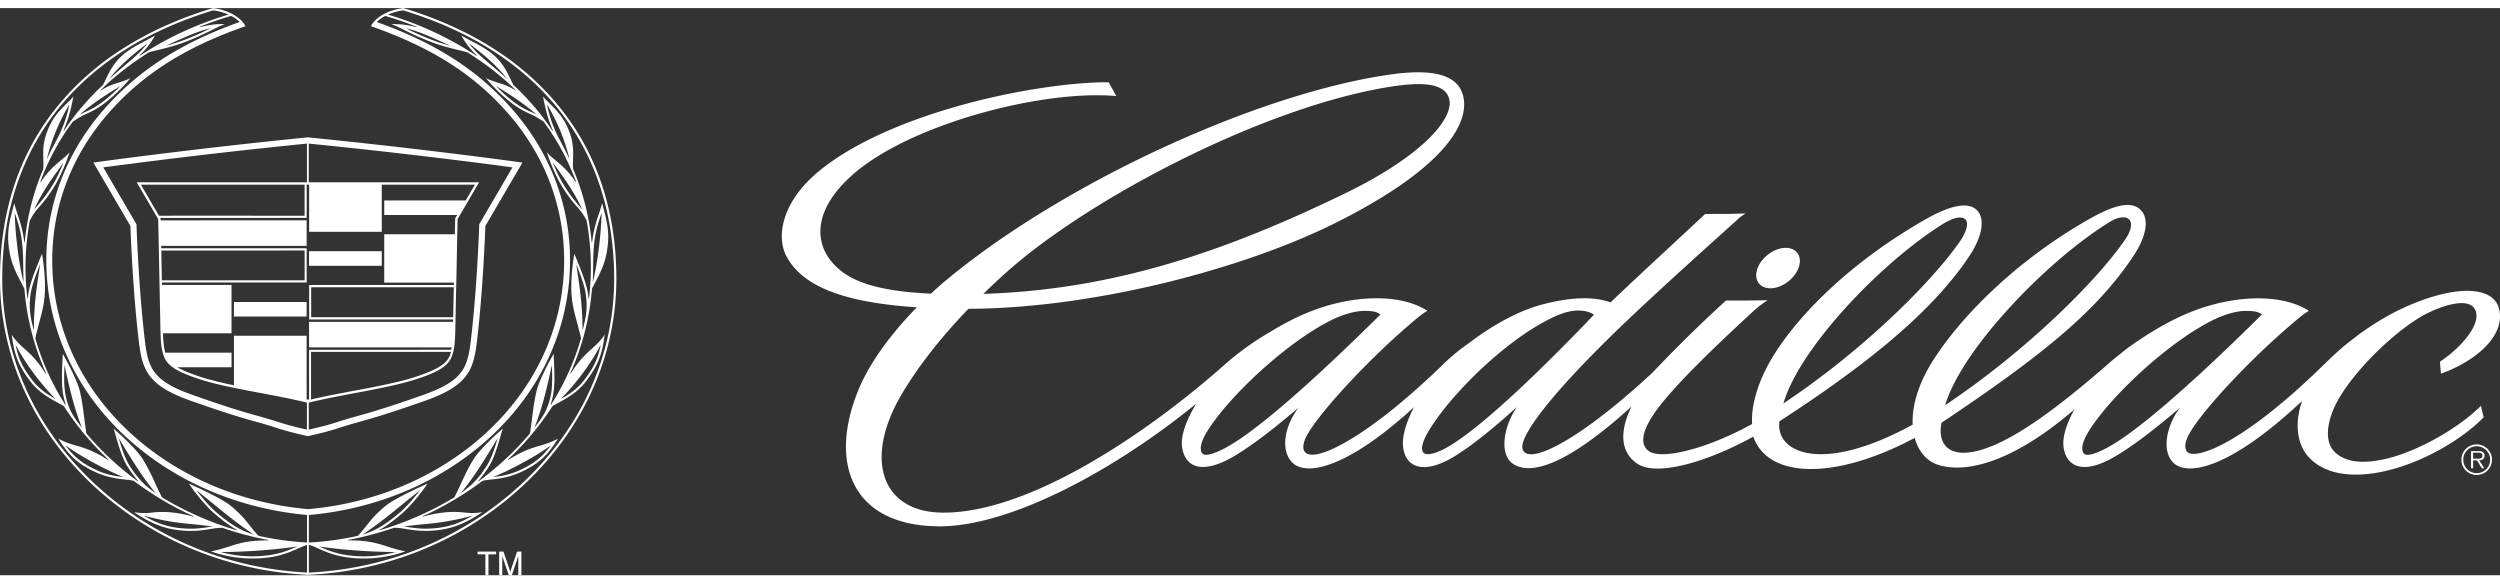
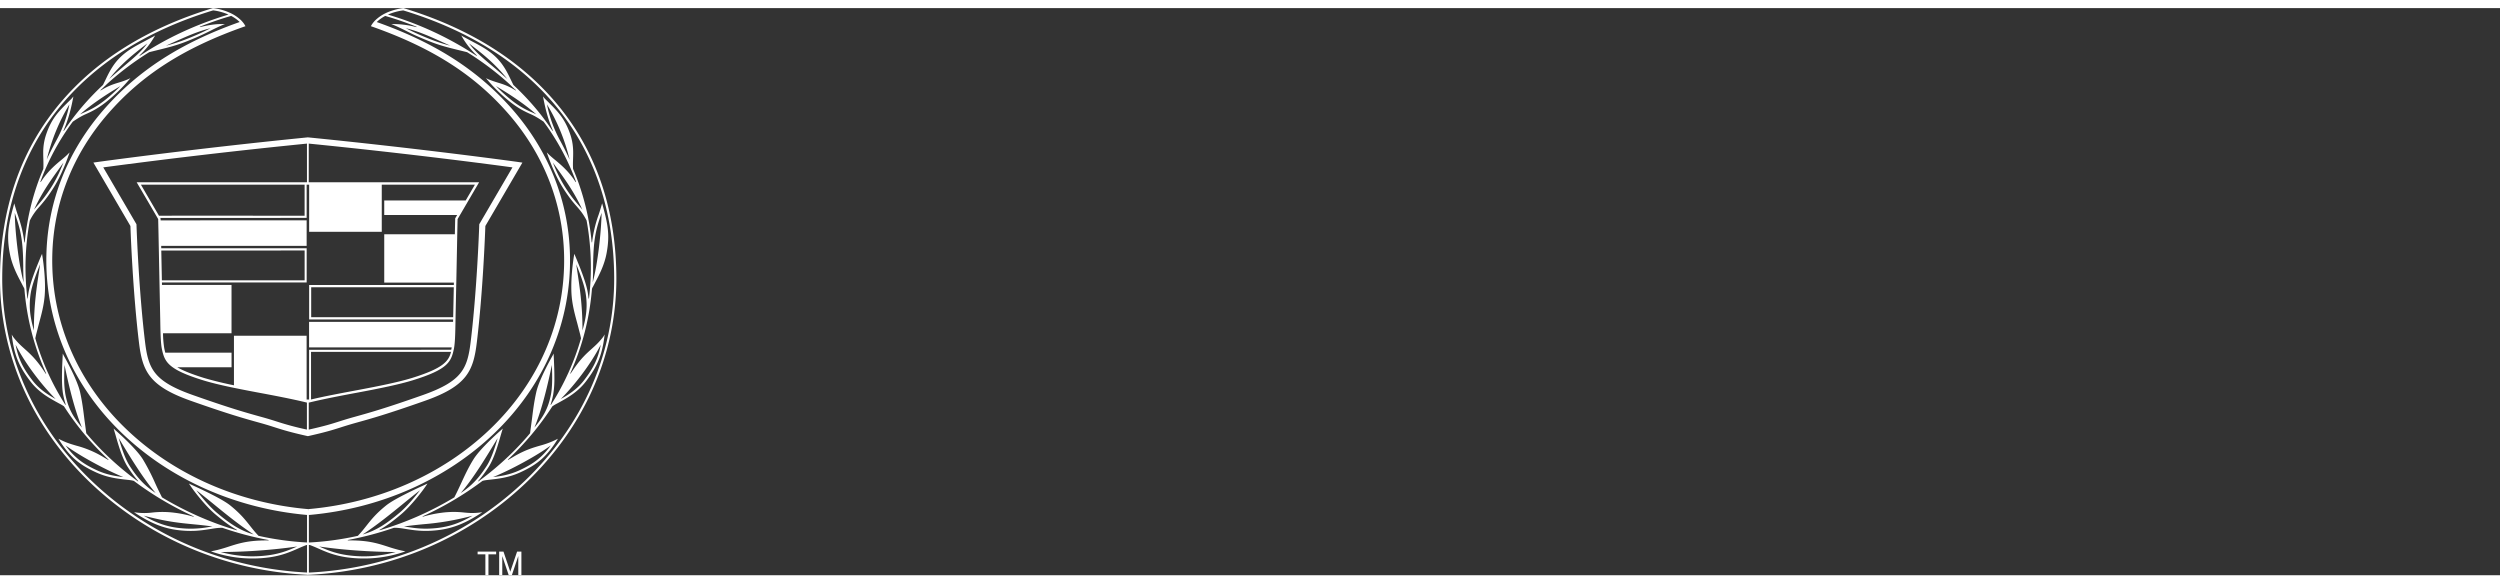
<svg xmlns="http://www.w3.org/2000/svg" viewBox="0 0 101.975 23.133" width="120" height="28">
  <rect x="0" y="0" width="101.975" height="23.133" fill="#333333" stroke="none" />
-   <path fill="#ffffff" d="M100.4 18.419a.624.624 0 111.248.002.624.624 0 01-1.248-.002zm1.173 0a.548.548 0 10-.547.55.547.547 0 00.547-.55zm-.238.35h-.101l-.199-.322h-.157v.322h-.085v-.698h.304c.059 0 .118.003.17.034.052.03.078.091.078.15 0 .137-.096.188-.22.191l.21.323zm-.326-.389c.098 0 .25.017.25-.125 0-.108-.095-.121-.181-.121h-.199v.247h.13zM9.542 11.987h2.965v.593H9.542zm3.064-2.07h2.966v.593h-2.966z" />
  <path fill="#ffffff" d="M21.051 6.265c-.037-.005-3.811-.526-8.494-.993-4.682.467-8.455.988-8.492.993l-.256.036L5.32 8.888c.012.348.1 2.699.347 4.74.141 1.166.395 1.781 2.11 2.388 1.554.549 2.203.729 2.831.903.26.072.438.129.61.184.31.099.602.192 1.301.349l.041.008.037-.008c.7-.157.992-.25 1.302-.349.172-.055.35-.111.61-.184.627-.174 1.276-.354 2.831-.903 1.716-.606 1.97-1.222 2.111-2.388.246-2.041.335-4.392.347-4.74l1.511-2.586-.258-.037zm-5.479 2.859V7.203h3.799l-.376.644h-3.322v.593h2.974l-.08.137-.014.647h-2.88v1.973l2.84-.001-.002.099H12.61v1.404h5.873l-.002.098h-5.874v1.042h5.819c-.001.01-.015.075-.02.097l-5.798.001v2.028h-.1l-.001-2.602H9.543v2.022a14.191 14.191 0 01-1.235-.303c-.513-.16-.851-.299-1.079-.433h2.216v-.594H6.742a3.725 3.725 0 01-.043-.187 4.356 4.356 0 01-.05-.604h2.795v-1.973H6.607a3.27 3.27 0 00-.002-.099h5.904V9.795l-5.932.001a3.14 3.14 0 00-.002-.098l5.933-.001V8.656l-5.955.003s-.005-.088-.012-.099l5.967-.003V7.203h.102v1.921h2.962zm-2.885 6.841v-1.944h5.711c-.099.383-.316.668-1.584 1.063-.569.177-1.402.342-2.142.481-.75.141-1.44.269-1.985.4zm5.798-3.358h-5.792v-1.221h5.817l-.025 1.221zM5.748 7.203h6.677v1.266c-.172 0-4.915-.003-5.94 0l-.737-1.266zm6.678 3.9H6.603l-.024-1.215 5.847-.001v1.216zm-1.752 5.576c-.624-.173-1.269-.352-2.814-.898-1.598-.565-1.812-1.073-1.946-2.183-.248-2.051-.336-4.452-.345-4.719l-.003-.063-1.354-2.319a254.41 254.41 0 018.309-.97v1.576H5.574l.878 1.502.013.57.041 2.07.031 1.502c.008.481.016.89.063 1.142.112.533.228.841 1.676 1.29.562.175 1.365.336 2.153.484.782.146 1.513.286 2.09.428v1.101a11.827 11.827 0 01-1.227-.328c-.172-.054-.352-.112-.618-.185zm8.875-7.863l-.002.063c-.009.267-.098 2.668-.346 4.719-.134 1.109-.347 1.617-1.946 2.183-1.546.546-2.191.725-2.814.898-.266.074-.445.131-.619.186-.294.094-.575.183-1.228.328v-1.1c.579-.142 1.31-.283 2.094-.429.788-.148 1.591-.31 2.153-.484 1.448-.449 1.563-.757 1.676-1.29.047-.252.055-.66.063-1.142l.031-1.502h.001l.041-2.07.013-.57.878-1.502h-6.95V5.527c4.185.417 7.65.88 8.309.97l-1.354 2.319zM12.524 20.501h.075v2.593h-.075z" />
-   <path fill="#ffffff" d="M12.577 23.023l-.069-.001c-3.297-.167-6.402-1.485-8.745-3.713C1.38 17.042.075 14.085.091 10.982.117 5.639 3.171 1.772 8.693.093c.191.021.417.082.604.161l.021.009-.087.028C7.94.688 6.751 1.247 5.7 1.949l-.011-.014c.27-.257.457-.498.639-.82l-.064.04-.043.023-.33.177c-.354.188-.635.336-.909.58-.358.319-.531.682-.684 1.002l-.097.197c-.301.282-.587.58-.85.887a10.01 10.01 0 00-.747.989l-.016-.009c.223-.513.317-.938.406-1.397l-.074.088-.05.051-.013.011-.003.004-.089.088c-.376.373-.673.668-.891 1.333a2.259 2.259 0 00-.111.74c0 .083.002.163.005.243.002.074.004.145.004.216 0 .062-.001.123-.006.184-.403.942-.659 1.95-.758 2.996H.991c-.058-.5-.17-.835-.269-1.131a8.269 8.269 0 01-.14-.462l-.047.172c-.13.472-.203.824-.203 1.204 0 .206.021.42.068.667.091.484.302.881.471 1.201l.124.241c.096 1.205.396 2.368.889 3.458l-.015.008-.144-.214c-.288-.414-.504-.607-.713-.795-.134-.12-.261-.233-.397-.397l-.013-.016-.007-.008-.052-.066a.994.994 0 01-.064-.106c.091.811.281 1.286.766 1.919.332.434.76.67 1.073.842l.076.042c.082.044.16.086.216.127a11.38 11.38 0 001.817 2.175l-.01.014-.267-.159a4.23 4.23 0 00-1.029-.424c-.178-.052-.347-.101-.542-.189l-.196-.094c.437.707.816 1.044 1.545 1.375.452.205.851.251 1.171.288l.064.007c.116.013.225.024.299.05a13.09 13.09 0 002.443 1.447l-.005.016a4.553 4.553 0 00-.771-.164 3.735 3.735 0 00-.917-.01 2.582 2.582 0 01-.671-.003l-.074-.009c.667.445 1.197.659 1.819.732.566.066.944.007 1.249-.04l.086-.014c.154-.025.3-.048.453-.042.619.214 1.251.381 1.88.497l-.001.017a5.95 5.95 0 00-.357.005c-.579.025-.912.133-1.264.246a6.844 6.844 0 01-.451.134l-.141.032-.042.008H8.7l-.096.021a5.071 5.071 0 002.367.246c.531-.073.881-.228 1.19-.364.123-.054.233-.102.345-.142l.072-.004-.002-.099h-.067a12.073 12.073 0 01-1.963-.271c-.144-.15-.251-.287-.355-.418-.188-.238-.383-.485-.798-.821-.229-.185-.747-.461-1.583-.844l-.104-.05c.2.315.682.923 1.078 1.257.353.297.616.487.879.633l-.008.017a13.166 13.166 0 01-3.046-1.343 13.807 13.807 0 01-.287-.595 8.563 8.563 0 00-.492-.953c-.245-.396-.873-.971-1.132-1.2l-.064-.06.08.27c.114.401.271.951.501 1.306.15.231.285.412.425.569l-.012.013a12.793 12.793 0 01-.901-.725c-.435-.385-.84-.801-1.208-1.24l-.079-.589c-.044-.357-.085-.694-.174-1.09-.104-.461-.502-1.197-.668-1.493l-.038-.079-.011.241c-.01.208-.022.47-.022.729 0 .252.011.502.048.696.028.149.063.287.108.42l-.016.007a10.215 10.215 0 01-1.227-2.716l.033-.149.122-.474c.1-.369.195-.719.228-1.124.008-.104.013-.221.013-.345 0-.381-.039-.839-.111-1.289l-.01-.064-.039.089c-.151.361-.433 1.034-.509 1.474a3.358 3.358 0 00-.035.262h-.014a10.475 10.475 0 01.099-3.184 2.46 2.46 0 01.392-.563c.143-.165.306-.351.549-.731.249-.388.472-.874.682-1.483a5.794 5.794 0 00-.105.104c-.07.067-.151.134-.235.204-.213.177-.479.396-.742.759l-.098.144-.015-.007a9.677 9.677 0 011.324-2.458c.217-.147.357-.229.516-.301.231-.104.47-.212.83-.49a6.76 6.76 0 001.006-.986L5.23 2.9a3.82 3.82 0 01-.413.145c-.213.067-.398.123-.709.315l-.011-.013.017-.016s.023-.023.026-.019l.23-.222a11.802 11.802 0 011.718-1.293l.432-.107c.356-.088.692-.171 1.127-.345.488-.195.713-.309.895-.4l.034-.017c.148-.074.389-.196.604-.278h-.159c-.265.004-.515.04-.863.126V.775l-.004.001V.77L8.147.76c.359-.144.732-.275 1.108-.391l.01-.002.161-.048.003-.001.004.002c.129.069.244.151.333.238l.01.01-.014.004c-2.376.842-4.128 1.97-5.514 3.551-1.491 1.701-2.306 3.759-2.356 5.949-.062 2.73 1.042 5.319 3.108 7.29 1.966 1.876 4.633 3.052 7.509 3.311h.066v-.236c-2.839-.246-5.47-1.4-7.409-3.249-2.017-1.924-3.094-4.449-3.033-7.11.049-2.133.843-4.138 2.296-5.796C5.777 2.744 7.475 1.624 10.012.738l-.001-.003a.521.521 0 00-.043-.074L9.965.656a1.155 1.155 0 00-.121-.149A1.592 1.592 0 009.418.21a2.349 2.349 0 00-.6-.192L8.736.005 8.683 0C6 .815 3.936 2.121 2.472 3.851.846 5.773.014 8.172 0 10.982c-.016 3.135 1.304 6.122 3.716 8.408 2.369 2.245 5.506 3.568 8.834 3.726h.022l.005-.093zM.984 11.428l-.024-.074.023.059a.066.066 0 01.001.015zm11.138 10.533c-.303.134-.646.285-1.164.356a4.836 4.836 0 01-1.95-.13 23.26 23.26 0 003.114-.226zm-3.411-1.732c.522.428 1.063.864 1.635 1.24-.558-.158-.989-.453-1.505-.888-.29-.245-.609-.621-.833-.916.231.181.462.367.703.564zm-.046.916l-.143.021a4.083 4.083 0 01-1.225.04c-.504-.059-.918-.202-1.431-.501.92.242 1.446.294 1.999.348.248.024.503.049.8.092zm-3.79-3.552c.393.653.955 1.588 1.476 2.188-.452-.302-.731-.6-1.059-1.104-.197-.304-.34-.762-.449-1.138l.032.054zm.153 1.536c-.299-.036-.66-.088-1.062-.271-.59-.268-.948-.545-1.29-1.019.561.414 1.593.978 2.352 1.29zm-2.759-3.184c-.294-.164-.663-.389-.952-.767-.391-.511-.569-.879-.68-1.448.402.786 1.066 1.646 1.632 2.215zm.362-1.389c.155.747.392 1.783.712 2.553-.334-.405-.563-.756-.678-1.368a3.805 3.805 0 01-.046-.665c0-.178.006-.357.012-.52zm-1.034-3.837c-.097.632-.214 1.398-.214 2.371l.001.06c-.096-.34-.17-.667-.17-1.04 0-.16.014-.328.045-.51.057-.327.231-.791.378-1.152l-.04.271zm-.633.47C.759 10.43.614 9.127.602 8.352l.034.104c.115.344.245.735.288 1.375.018.263.021.482.024.691a13.339 13.339 0 00.016.667zm1.624-4.888c-.165.416-.32.729-.507 1.02-.24.374-.4.558-.541.72-.05.058-.1.116-.151.179.318-.689.667-1.177 1.007-1.648l.192-.271zm-.682-.123c.2-.813.505-1.556.925-2.25a5.185 5.185 0 01-.553 1.507c-.18.341-.285.551-.372.743zm3.005-2.999a6.507 6.507 0 01-.653.591c-.35.272-.584.377-.811.48-.06.027-.121.055-.183.085.554-.482 1.119-.831 1.514-1.074l.133-.082zm.199-.856c-.291.245-.486.413-.659.569.473-.604 1.014-1.028 1.396-1.325l.161-.126c-.225.306-.475.524-.898.882zM8.592.819L8.5.864a9.413 9.413 0 01-.886.396 6.663 6.663 0 01-.847.274c.121-.053.24-.106.356-.159.5-.226.947-.427 1.469-.556z" />
+   <path fill="#ffffff" d="M12.577 23.023l-.069-.001c-3.297-.167-6.402-1.485-8.745-3.713C1.38 17.042.075 14.085.091 10.982.117 5.639 3.171 1.772 8.693.093c.191.021.417.082.604.161l.021.009-.087.028C7.94.688 6.751 1.247 5.7 1.949l-.011-.014c.27-.257.457-.498.639-.82l-.064.04-.043.023-.33.177c-.354.188-.635.336-.909.58-.358.319-.531.682-.684 1.002l-.097.197c-.301.282-.587.58-.85.887a10.01 10.01 0 00-.747.989l-.016-.009c.223-.513.317-.938.406-1.397l-.074.088-.05.051-.013.011-.003.004-.089.088c-.376.373-.673.668-.891 1.333a2.259 2.259 0 00-.111.74c0 .083.002.163.005.243.002.074.004.145.004.216 0 .062-.001.123-.006.184-.403.942-.659 1.95-.758 2.996H.991c-.058-.5-.17-.835-.269-1.131a8.269 8.269 0 01-.14-.462l-.047.172c-.13.472-.203.824-.203 1.204 0 .206.021.42.068.667.091.484.302.881.471 1.201l.124.241c.096 1.205.396 2.368.889 3.458l-.015.008-.144-.214c-.288-.414-.504-.607-.713-.795-.134-.12-.261-.233-.397-.397l-.013-.016-.007-.008-.052-.066a.994.994 0 01-.064-.106c.091.811.281 1.286.766 1.919.332.434.76.67 1.073.842l.076.042c.082.044.16.086.216.127a11.38 11.38 0 001.817 2.175l-.01.014-.267-.159a4.23 4.23 0 00-1.029-.424c-.178-.052-.347-.101-.542-.189l-.196-.094c.437.707.816 1.044 1.545 1.375.452.205.851.251 1.171.288l.064.007c.116.013.225.024.299.05a13.09 13.09 0 002.443 1.447l-.005.016a4.553 4.553 0 00-.771-.164 3.735 3.735 0 00-.917-.01 2.582 2.582 0 01-.671-.003l-.074-.009c.667.445 1.197.659 1.819.732.566.066.944.007 1.249-.04l.086-.014c.154-.025.3-.048.453-.042.619.214 1.251.381 1.88.497l-.001.017a5.95 5.95 0 00-.357.005c-.579.025-.912.133-1.264.246a6.844 6.844 0 01-.451.134l-.141.032-.042.008H8.7l-.096.021a5.071 5.071 0 002.367.246c.531-.073.881-.228 1.19-.364.123-.054.233-.102.345-.142l.072-.004-.002-.099h-.067a12.073 12.073 0 01-1.963-.271c-.144-.15-.251-.287-.355-.418-.188-.238-.383-.485-.798-.821-.229-.185-.747-.461-1.583-.844l-.104-.05c.2.315.682.923 1.078 1.257.353.297.616.487.879.633l-.008.017a13.166 13.166 0 01-3.046-1.343 13.807 13.807 0 01-.287-.595 8.563 8.563 0 00-.492-.953c-.245-.396-.873-.971-1.132-1.2l-.064-.06.08.27c.114.401.271.951.501 1.306.15.231.285.412.425.569l-.012.013a12.793 12.793 0 01-.901-.725c-.435-.385-.84-.801-1.208-1.24l-.079-.589c-.044-.357-.085-.694-.174-1.09-.104-.461-.502-1.197-.668-1.493l-.038-.079-.011.241c-.01.208-.022.47-.022.729 0 .252.011.502.048.696.028.149.063.287.108.42l-.016.007a10.215 10.215 0 01-1.227-2.716l.033-.149.122-.474c.1-.369.195-.719.228-1.124.008-.104.013-.221.013-.345 0-.381-.039-.839-.111-1.289l-.01-.064-.039.089c-.151.361-.433 1.034-.509 1.474a3.358 3.358 0 00-.035.262h-.014a10.475 10.475 0 01.099-3.184 2.46 2.46 0 01.392-.563c.143-.165.306-.351.549-.731.249-.388.472-.874.682-1.483a5.794 5.794 0 00-.105.104c-.07.067-.151.134-.235.204-.213.177-.479.396-.742.759l-.098.144-.015-.007a9.677 9.677 0 011.324-2.458c.217-.147.357-.229.516-.301.231-.104.47-.212.83-.49a6.76 6.76 0 001.006-.986L5.23 2.9a3.82 3.82 0 01-.413.145c-.213.067-.398.123-.709.315l-.011-.013.017-.016s.023-.023.026-.019l.23-.222a11.802 11.802 0 011.718-1.293l.432-.107c.356-.088.692-.171 1.127-.345.488-.195.713-.309.895-.4l.034-.017c.148-.074.389-.196.604-.278h-.159c-.265.004-.515.04-.863.126V.775l-.004.001V.77L8.147.76c.359-.144.732-.275 1.108-.391l.01-.002.161-.048.003-.001.004.002c.129.069.244.151.333.238l.01.01-.014.004c-2.376.842-4.128 1.97-5.514 3.551-1.491 1.701-2.306 3.759-2.356 5.949-.062 2.73 1.042 5.319 3.108 7.29 1.966 1.876 4.633 3.052 7.509 3.311h.066v-.236c-2.839-.246-5.47-1.4-7.409-3.249-2.017-1.924-3.094-4.449-3.033-7.11.049-2.133.843-4.138 2.296-5.796C5.777 2.744 7.475 1.624 10.012.738l-.001-.003L9.965.656a1.155 1.155 0 00-.121-.149A1.592 1.592 0 009.418.21a2.349 2.349 0 00-.6-.192L8.736.005 8.683 0C6 .815 3.936 2.121 2.472 3.851.846 5.773.014 8.172 0 10.982c-.016 3.135 1.304 6.122 3.716 8.408 2.369 2.245 5.506 3.568 8.834 3.726h.022l.005-.093zM.984 11.428l-.024-.074.023.059a.066.066 0 01.001.015zm11.138 10.533c-.303.134-.646.285-1.164.356a4.836 4.836 0 01-1.95-.13 23.26 23.26 0 003.114-.226zm-3.411-1.732c.522.428 1.063.864 1.635 1.24-.558-.158-.989-.453-1.505-.888-.29-.245-.609-.621-.833-.916.231.181.462.367.703.564zm-.046.916l-.143.021a4.083 4.083 0 01-1.225.04c-.504-.059-.918-.202-1.431-.501.92.242 1.446.294 1.999.348.248.024.503.049.8.092zm-3.79-3.552c.393.653.955 1.588 1.476 2.188-.452-.302-.731-.6-1.059-1.104-.197-.304-.34-.762-.449-1.138l.032.054zm.153 1.536c-.299-.036-.66-.088-1.062-.271-.59-.268-.948-.545-1.29-1.019.561.414 1.593.978 2.352 1.29zm-2.759-3.184c-.294-.164-.663-.389-.952-.767-.391-.511-.569-.879-.68-1.448.402.786 1.066 1.646 1.632 2.215zm.362-1.389c.155.747.392 1.783.712 2.553-.334-.405-.563-.756-.678-1.368a3.805 3.805 0 01-.046-.665c0-.178.006-.357.012-.52zm-1.034-3.837c-.097.632-.214 1.398-.214 2.371l.001.06c-.096-.34-.17-.667-.17-1.04 0-.16.014-.328.045-.51.057-.327.231-.791.378-1.152l-.04.271zm-.633.47C.759 10.43.614 9.127.602 8.352l.034.104c.115.344.245.735.288 1.375.018.263.021.482.024.691a13.339 13.339 0 00.016.667zm1.624-4.888c-.165.416-.32.729-.507 1.02-.24.374-.4.558-.541.72-.05.058-.1.116-.151.179.318-.689.667-1.177 1.007-1.648l.192-.271zm-.682-.123c.2-.813.505-1.556.925-2.25a5.185 5.185 0 01-.553 1.507c-.18.341-.285.551-.372.743zm3.005-2.999a6.507 6.507 0 01-.653.591c-.35.272-.584.377-.811.48-.06.027-.121.055-.183.085.554-.482 1.119-.831 1.514-1.074l.133-.082zm.199-.856c-.291.245-.486.413-.659.569.473-.604 1.014-1.028 1.396-1.325l.161-.126c-.225.306-.475.524-.898.882zM8.592.819L8.5.864a9.413 9.413 0 01-.886.396 6.663 6.663 0 01-.847.274c.121-.053.24-.106.356-.159.5-.226.947-.427 1.469-.556z" />
  <path fill="#ffffff" d="M12.57 23.116h.022c3.328-.157 6.465-1.48 8.834-3.726 2.412-2.287 3.731-5.273 3.716-8.408-.014-2.81-.846-5.209-2.472-7.131C21.206 2.121 19.143.816 16.46 0l-.053.005-.083.013c-.198.035-.42.104-.599.191a1.609 1.609 0 00-.426.297 1.15 1.15 0 00-.122.149l-.003.005a.53.53 0 00-.043.075l-.001.003c2.537.886 4.235 2.007 5.583 3.544 1.454 1.658 2.248 3.663 2.296 5.796.061 2.661-1.017 5.186-3.033 7.11-1.938 1.849-4.569 3.003-7.408 3.249l-.001.236h.066c2.876-.259 5.543-1.435 7.509-3.311 2.066-1.971 3.17-4.56 3.107-7.289-.05-2.19-.865-4.248-2.355-5.949-1.386-1.581-3.138-2.709-5.514-3.551l-.013-.004.01-.01c.089-.087.204-.169.333-.238l.003-.002.003.001.161.048.009.002c.376.116.75.248 1.108.391l-.006.01v.006l-.004-.001v.001a3.663 3.663 0 00-.863-.125h-.159c.214.082.456.203.605.278l.033.017c.181.091.406.205.895.4.436.174.772.257 1.127.345l.431.106c.62.384 1.197.819 1.718 1.293l.23.222c.003-.004.027.019.027.019l.016.016-.01.012c-.311-.192-.496-.249-.709-.315-.122-.038-.249-.077-.413-.145l-.09-.044a6.57 6.57 0 001.006.986c.359.278.599.386.83.49.159.072.299.153.516.301a9.709 9.709 0 011.324 2.458l-.016.007-.098-.145c-.263-.363-.528-.582-.741-.759a4.3 4.3 0 01-.236-.204l-.104-.104c.21.609.434 1.096.682 1.483.243.379.406.566.549.73.135.156.252.29.393.563a10.601 10.601 0 01.098 3.186h-.018a3.911 3.911 0 00-.034-.262c-.076-.44-.358-1.113-.509-1.474l-.039-.089-.01.064c-.073.45-.111.908-.111 1.289 0 .125.004.241.012.345.033.405.127.755.228 1.124l.123.474.033.149a10.215 10.215 0 01-1.227 2.716l-.016-.007c.045-.133.081-.271.109-.42a3.96 3.96 0 00.048-.696c0-.259-.012-.521-.021-.729l-.011-.241-.039.079c-.167.296-.564 1.032-.668 1.493-.089.396-.131.733-.175 1.09l-.079.589a11.58 11.58 0 01-1.208 1.24c-.282.25-.585.494-.9.725l-.012-.013c.14-.157.275-.337.425-.569.23-.354.387-.904.501-1.306l.08-.27-.064.06c-.259.229-.887.804-1.132 1.2-.202.326-.343.63-.492.953-.089.192-.181.391-.287.595a13.183 13.183 0 01-3.045 1.343l-.007-.017c.263-.146.526-.335.879-.633.396-.334.878-.942 1.078-1.257l-.104.05c-.836.383-1.354.659-1.583.844-.416.335-.61.583-.799.821-.104.132-.211.269-.355.418-.657.146-1.316.236-1.963.271h-.067l-.002.099.072.004c.112.04.223.088.345.142.308.137.658.291 1.189.364a5.075 5.075 0 002.368-.246l-.097-.021h.002l-.042-.008-.141-.033a6.5 6.5 0 01-.451-.134c-.353-.113-.685-.221-1.264-.246a5.963 5.963 0 00-.357-.005l-.002-.017a12.985 12.985 0 001.881-.497c.152-.006.298.018.453.042l.086.014c.305.047.683.106 1.249.04.623-.073 1.153-.287 1.82-.732l-.075.009c-.299.039-.48.021-.671.003a3.726 3.726 0 00-.916.01 4.674 4.674 0 00-.771.164l-.006-.016a13.186 13.186 0 002.444-1.447c.074-.025.183-.037.298-.05l.065-.007c.32-.037.718-.083 1.17-.288.729-.331 1.108-.668 1.545-1.375l-.196.094a3.703 3.703 0 01-.542.189c-.287.084-.583.17-1.029.424l-.267.159-.01-.014a11.416 11.416 0 001.817-2.175 1.99 1.99 0 01.217-.127l.076-.042c.312-.172.741-.408 1.073-.842.484-.633.674-1.109.767-1.922a.994.994 0 01-.064.106l-.052.066a.122.122 0 00-.007.008l-.013.016c-.137.165-.264.278-.397.397-.209.188-.426.381-.713.795l-.145.214-.015-.008c.494-1.09.792-2.253.889-3.458 0-.003.124-.241.124-.241.169-.319.38-.717.471-1.201.046-.246.068-.46.068-.667 0-.38-.074-.732-.203-1.204l-.046-.172a8.901 8.901 0 01-.141.462 5.113 5.113 0 00-.269 1.131h-.017a10.001 10.001 0 00-.758-2.996 2.639 2.639 0 01-.006-.18c0-.071.002-.142.005-.215.002-.08.005-.16.005-.243 0-.224-.019-.463-.11-.741-.219-.665-.516-.959-.892-1.333l-.088-.087-.004-.004-.013-.012-.05-.051-.074-.088c.089.459.183.885.406 1.397l-.016.009a10.168 10.168 0 00-.747-.989 11.09 11.09 0 00-.851-.887l-.097-.197c-.153-.32-.326-.683-.685-1.002-.274-.244-.554-.393-.909-.58l-.329-.177-.043-.023-.064-.04c.182.322.369.563.639.82l-.011.014A13.506 13.506 0 0015.91.291l-.086-.027.022-.009c.187-.08.412-.14.604-.161 5.521 1.679 8.575 5.546 8.602 10.889.016 3.103-1.289 6.06-3.672 8.327-2.343 2.228-5.448 3.547-8.745 3.713l-.069.001.004.092zm11.589-11.703c.008-.019.016-.038.023-.059l-.024.074.001-.015zm-8.025 10.774a4.801 4.801 0 01-1.95.13c-.518-.071-.862-.223-1.165-.356.932.138 2.045.218 3.115.226zm1-2.522c-.225.295-.543.671-.833.916-.516.435-.947.73-1.505.888.571-.376 1.112-.812 1.635-1.24.241-.197.472-.383.703-.564zm.143 1.387a11.01 11.01 0 001.999-.348c-.513.299-.926.442-1.431.501-.553.064-.91.009-1.224-.04l-.143-.021c.296-.042.551-.067.799-.092zm3.022-3.512c-.109.376-.252.834-.449 1.138-.328.504-.607.802-1.059 1.104.521-.6 1.083-1.536 1.476-2.188l.032-.054zm2.167.299c-.342.474-.699.751-1.29 1.019-.402.183-.763.235-1.062.271.76-.312 1.791-.876 2.352-1.29zm2.039-4.109c-.111.569-.29.938-.68 1.448-.289.378-.658.603-.952.767.567-.569 1.231-1.429 1.632-2.215zm-1.982 1.346c0 .242-.012.48-.046.665-.115.612-.344.963-.678 1.368.32-.77.557-1.806.712-2.553.007.163.012.342.012.52zm.982-4.627c.147.361.322.825.378 1.152.031.182.045.35.045.51 0 .372-.074.7-.17 1.04l.001-.06c0-.974-.117-1.74-.214-2.371a53.077 53.077 0 00-.04-.271zm.687.274l.001-.202c.002-.208.007-.428.024-.691.042-.64.173-1.03.288-1.375l.034-.104c-.013.774-.157 2.078-.362 2.837.01-.159.014-.312.015-.465zm-1.445-4.151c.339.472.688.959 1.006 1.648-.051-.063-.101-.121-.151-.179a5.662 5.662 0 01-1.048-1.74c.064.092.129.182.193.271zm.117-1.137a5.22 5.22 0 01-.553-1.506c.42.694.726 1.436.925 2.25a12.578 12.578 0 00-.372-.744zm-2.5-2.174c.396.243.96.592 1.514 1.074a5.74 5.74 0 00-.183-.085 3.498 3.498 0 01-.811-.479 6.492 6.492 0 01-.652-.591l.132.081zm-1.23-1.82l.162.126c.382.296.922.721 1.396 1.325a25.493 25.493 0 00-.659-.569c-.424-.358-.674-.576-.899-.882zm-1.115-.066c.116.053.235.106.356.159a6.653 6.653 0 01-.846-.274c-.484-.193-.708-.306-.887-.396a2.545 2.545 0 00-.091-.045c.521.129.969.33 1.468.556z" />
-   <path fill="#ffffff" d="M72.946 11.148c-.433.343-.972.376-1.204.076-.232-.301-.068-.822.365-1.164.433-.343.972-.376 1.204-.076.232.301.068.822-.365 1.164zm-7.927 1.36c-.142-.101-.359-.181-.707-.17-.405.013-.826.198-1.213.399-1.703.883-3.739 2.837-4.707 4.325-.44.676-.44.977-.313 1.087.114.1.466.046.965-.241 1.513-.87 4.178-3.524 5.975-5.4zm-8.714-.008c-.132-.112-.314-.151-.661-.149-.404.002-.9.164-1.292.354-1.724.838-3.962 2.878-4.969 4.341-.458.665-.461.997-.329 1.129.111.11.458.019.964-.255 1.534-.831 4.442-3.59 6.287-5.42zm16.441 3.625c3.174-2.113 5.926-4.817 7.157-6.546.667-.937.28-1.364-.692-.75-2.561 1.62-5.829 5.079-6.465 7.296zM92.261 12.5c-.132-.112-.314-.151-.661-.149-.404.002-.9.164-1.292.354-1.723.838-3.962 2.878-4.969 4.341-.458.665-.461.997-.329 1.129.111.11.458.019.964-.255 1.534-.831 4.443-3.59 6.287-5.42zm8.935 3.724l.112.463c-.639.692-2.218 1.772-3.953 2.182-1.445.342-2.521.123-3.144-.513-.53-.541-.624-1.425-.308-2.333-2.953 2.773-4.644 3.059-5.225 2.546-.502-.443-.352-1.475.241-2.267-.886.759-1.865 1.531-2.646 1.988-1.27.742-1.968.452-2.097-.362-.065-.416.116-.974.439-1.559-2.525 2.178-4.439 2.619-5.557 2.262-.476-.152-.804-.554-.957-1.098-3.298 1.752-6 1.644-6.583-.053-2.008 1.102-3.948 1.599-4.708 1.119-.591-.373-.856-1.138-.257-2.353-2.072 1.89-3.892 2.96-4.834 2.346-.576-.375-.396-1.538.164-2.327-.867.781-1.761 1.528-2.53 2.004-1.251.774-1.997.485-2.116-.331-.065-.448.122-1.05.44-1.663-2.646 2.437-4.369 2.848-4.959 2.267-.48-.473-.354-1.44.245-2.241-.886.759-1.865 1.531-2.646 1.988-1.27.742-1.968.452-2.097-.362-.075-.472.17-1.127.578-1.796-3.392 2.77-7.623 5.011-10.474 5.007-3.55-.005-4.567-2.556-3.288-5.613.439-1.048 1.286-2.223 2.363-3.321-3.223-.209-4.709-.951-5.315-2.072-.417-.772-.235-2.18 1.286-3.452 2.31-1.932 6.697-3.168 10.067-3.547.76-.085 1.423-.114 1.787-.108l.309.564c-2.982-.276-8.473 1.145-10.806 3.253-1.604 1.45-1.494 2.785-.703 3.619.565.596 1.527 1.076 3.948 1.187.254-.235.517-.465.789-.688 4.864-3.971 12.716-7.526 17.993-8.257 1.378-.191 2.662-.118 2.921.853.322 1.2-.915 3.07-5.227 5.22-3.725 1.857-9.835 3.473-14.945 3.489-1.121 1.164-2.031 2.324-2.707 3.458-1.583 2.659-.849 4.848 1.67 4.857 3.515.013 8.291-3.214 11.438-5.993a11.613 11.613 0 011.915-1.384c.858-.525 1.653-.882 2.447-1.1 1.444-.396 2.984-.379 3.955.241-.074.05-.226.146-.342.241-1.977 1.627-4.006 3.863-4.534 4.779-.184.319-.247.606-.104.756.419.444 2.576-.63 5.602-3.568a8.004 8.004 0 011.073-.886c1.026-.785 2.084-1.328 2.922-1.557 1.369-.375 2.28-.315 2.857-.105.949-.914 2.625-2.452 3.858-3.606.6-.002 1.038.002 1.652-.023-.105.069-.198.127-.295.215-.913.826-2.792 2.504-4.361 3.985-1.921 1.813-3.621 3.635-4.224 4.699-.234.414-.314.7-.125.853.449.362 2.369-.627 5.209-3.261a57.398 57.398 0 012.994-2.938c.582.001 1.083.001 1.7-.012a4.381 4.381 0 00-.524.391c-1.237 1.142-3.305 3.066-4.091 4.209-.632.92-.512 1.348-.236 1.551.518.382 2.415-.105 4.217-1.103-.05-.717.218-1.665.752-2.59.914-1.583 2.995-3.855 6.301-5.747.983-.562 1.739-.747 2.105-.396.348.335.263 1.04-.312 1.904-1.632 2.453-4.591 4.679-7.73 6.719-.188 1.229 1.643 2.213 5.433.136-.034-.734.211-1.646.835-2.625 1.165-1.826 3.417-4.084 6.354-5.754.984-.56 1.708-.771 2.105-.384.356.348.271 1.042-.305 1.907-1.539 2.313-3.873 4.141-7.811 6.779-.214 1.043.516 1.742 2.523.737 1.066-.534 2.457-1.544 4.368-3.219.138-.12.29-.241.426-.346.132-.111.264-.216.394-.307 1.205-.847 2.261-1.383 3.315-1.672 1.444-.396 2.985-.379 3.955.241-.074.05-.226.146-.341.241-1.977 1.627-4.002 3.826-4.53 4.763-.181.322-.228.609-.082.755.313.315 2.151-.248 5.449-3.45.508-.493.827-.796 1.23-1.101 1.102-.872 2.265-1.476 3.418-1.81 1.243-.36 2.48-.322 2.636.613.186 1.117-1.113 2.1-2.392 2.553l-.041-.487c.95-.634 1.775-1.647 1.399-2.184-.224-.317-.866-.272-1.801.152-1.045.474-2.75 1.991-3.628 3.382-.59.936-.72 1.881-.265 2.327.457.448 1.18.487 2.049.294 1.23-.272 2.938-1.196 3.918-2.171zm-61.085-4.567c5.354-.168 9.92-1.754 14.766-4.105 3.051-1.48 4.436-3.013 4.237-3.838-.167-.69-1.198-.688-2.297-.523-5.103.767-12.33 4.516-15.765 7.585-.329.293-.639.587-.941.881zm39.232 4.539c3.191-2.125 6.141-4.999 7.344-6.759.544-.796.082-1.156-.645-.707-2.55 1.575-6.011 5.166-6.699 7.466z" />
  <path fill="#ffffff" d="M19.799 22.28h-.317v-.11h.756v.11h-.314v.854h-.125v-.854zm.952.853l-.263-.782v.782h-.127v-.963h.176l.277.819.278-.819h.176v.963h-.127v-.782l-.263.782h-.127z" />
</svg>